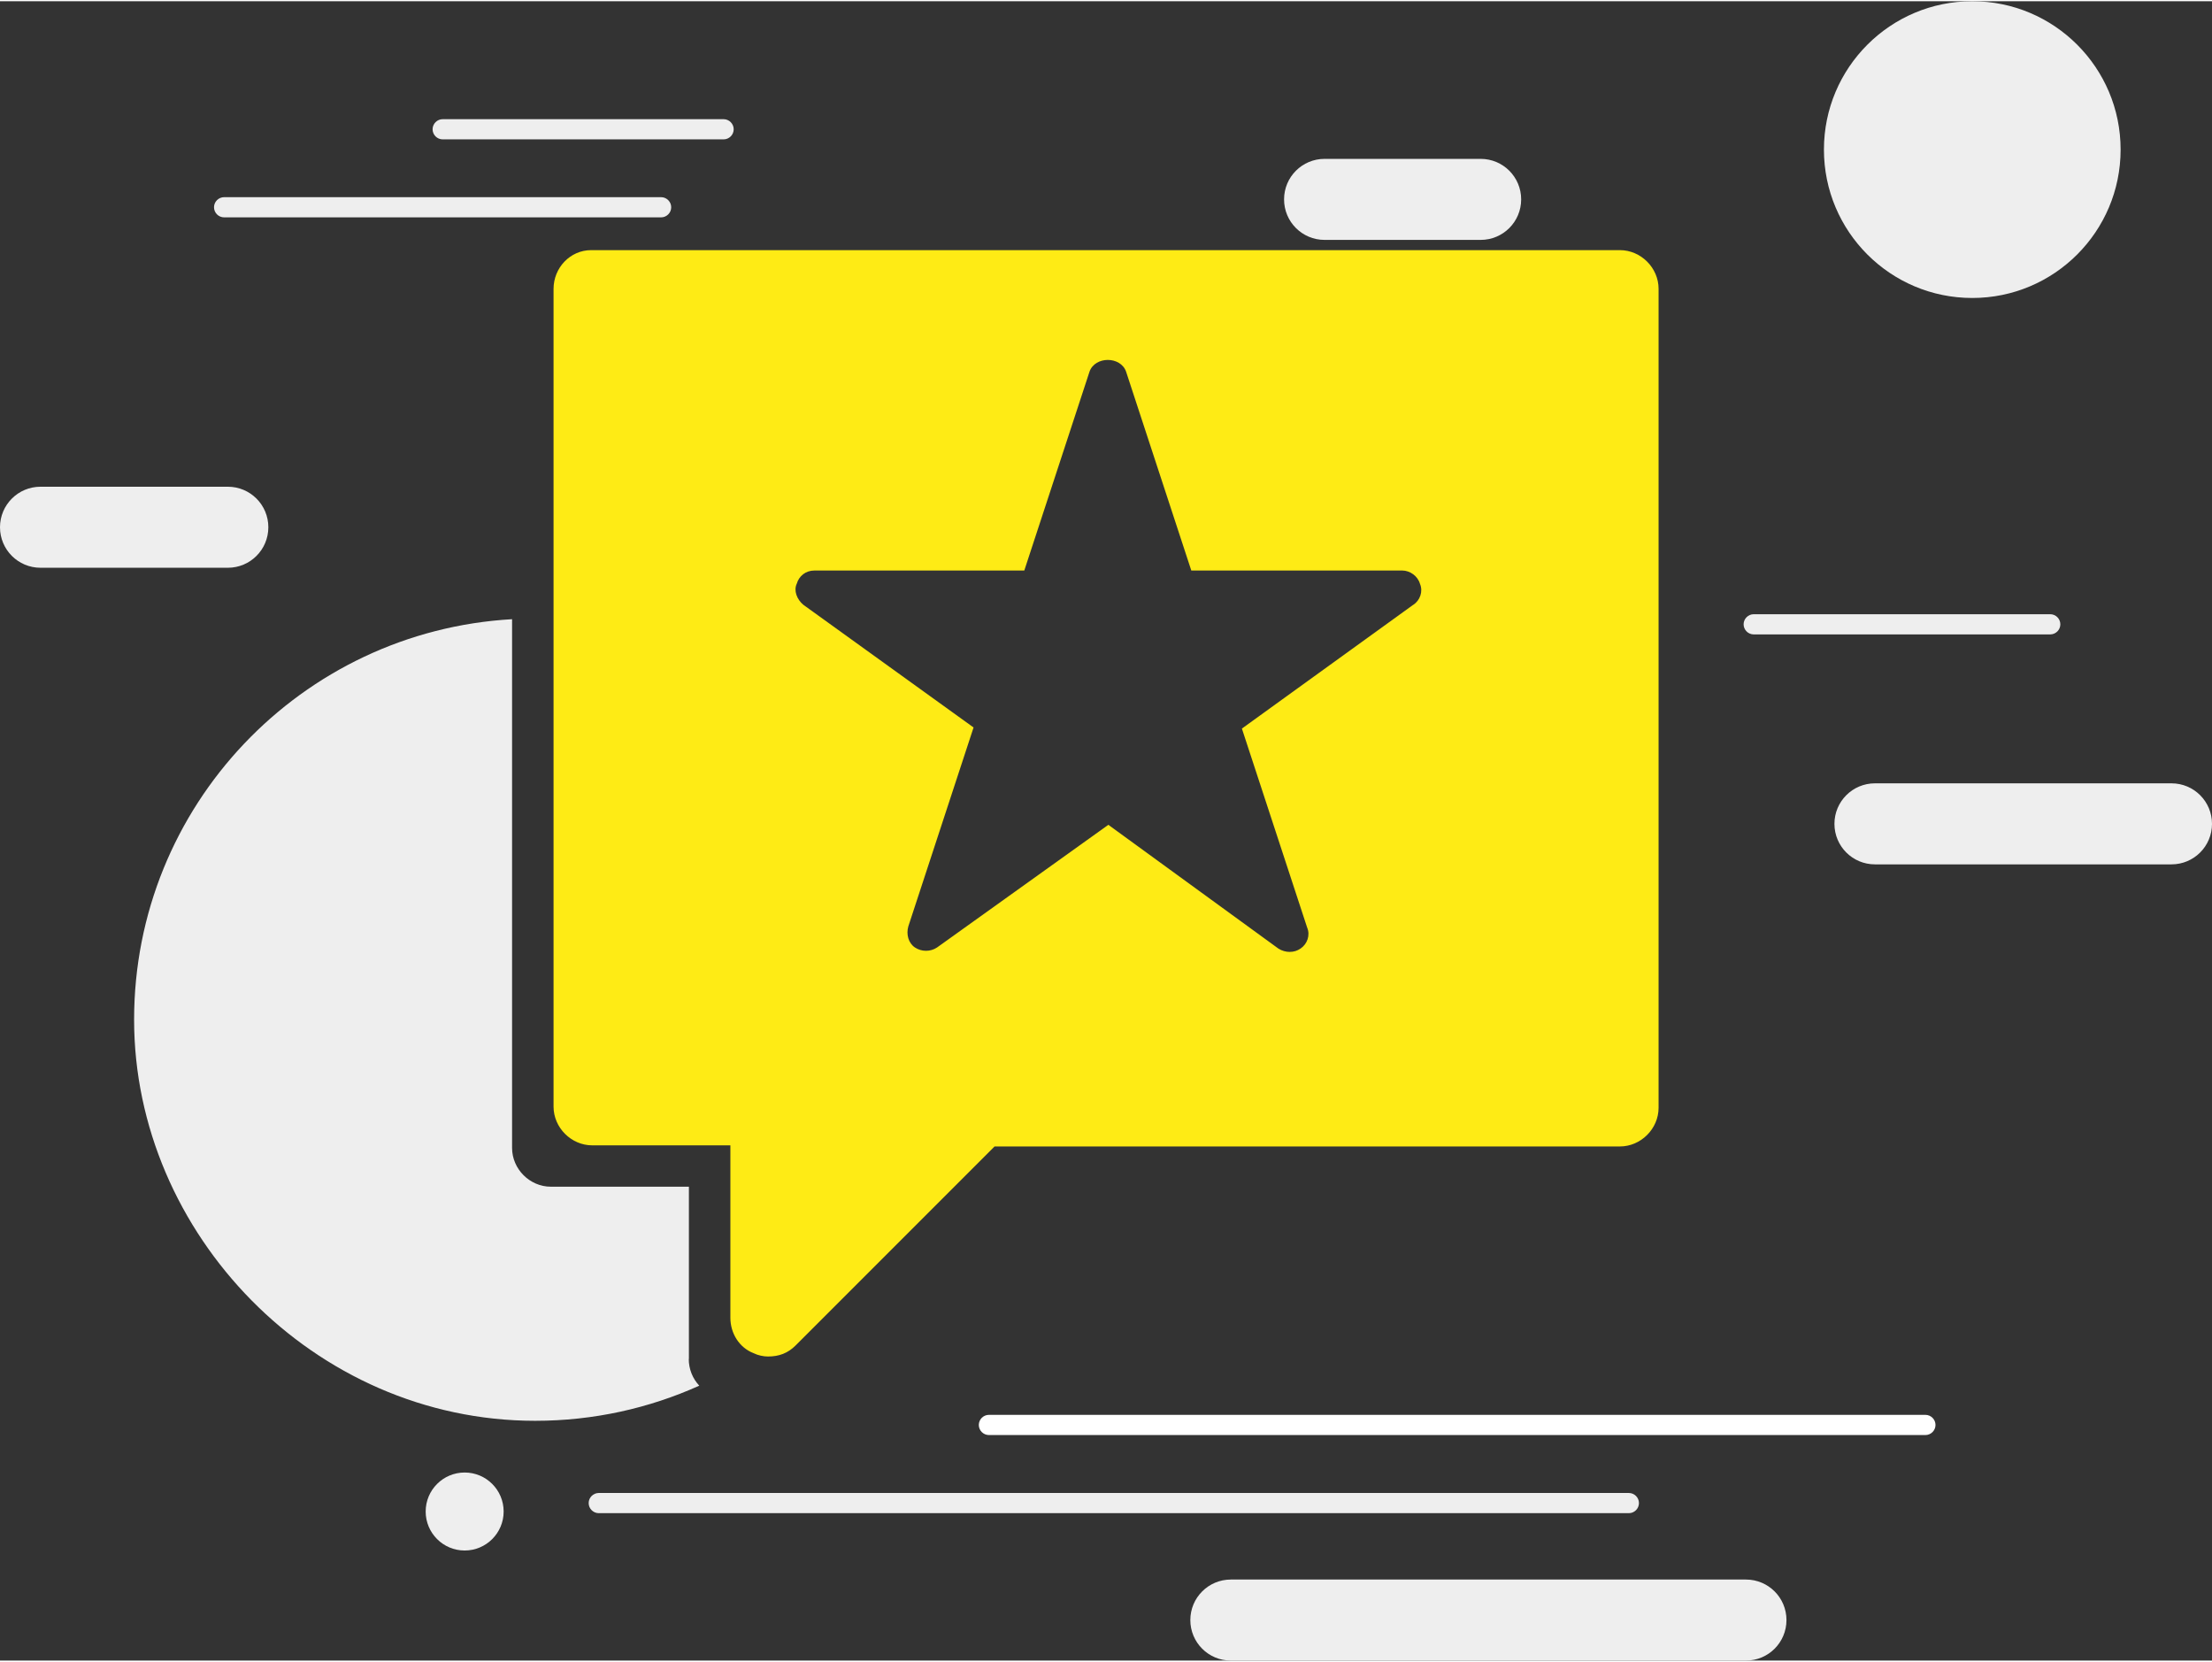
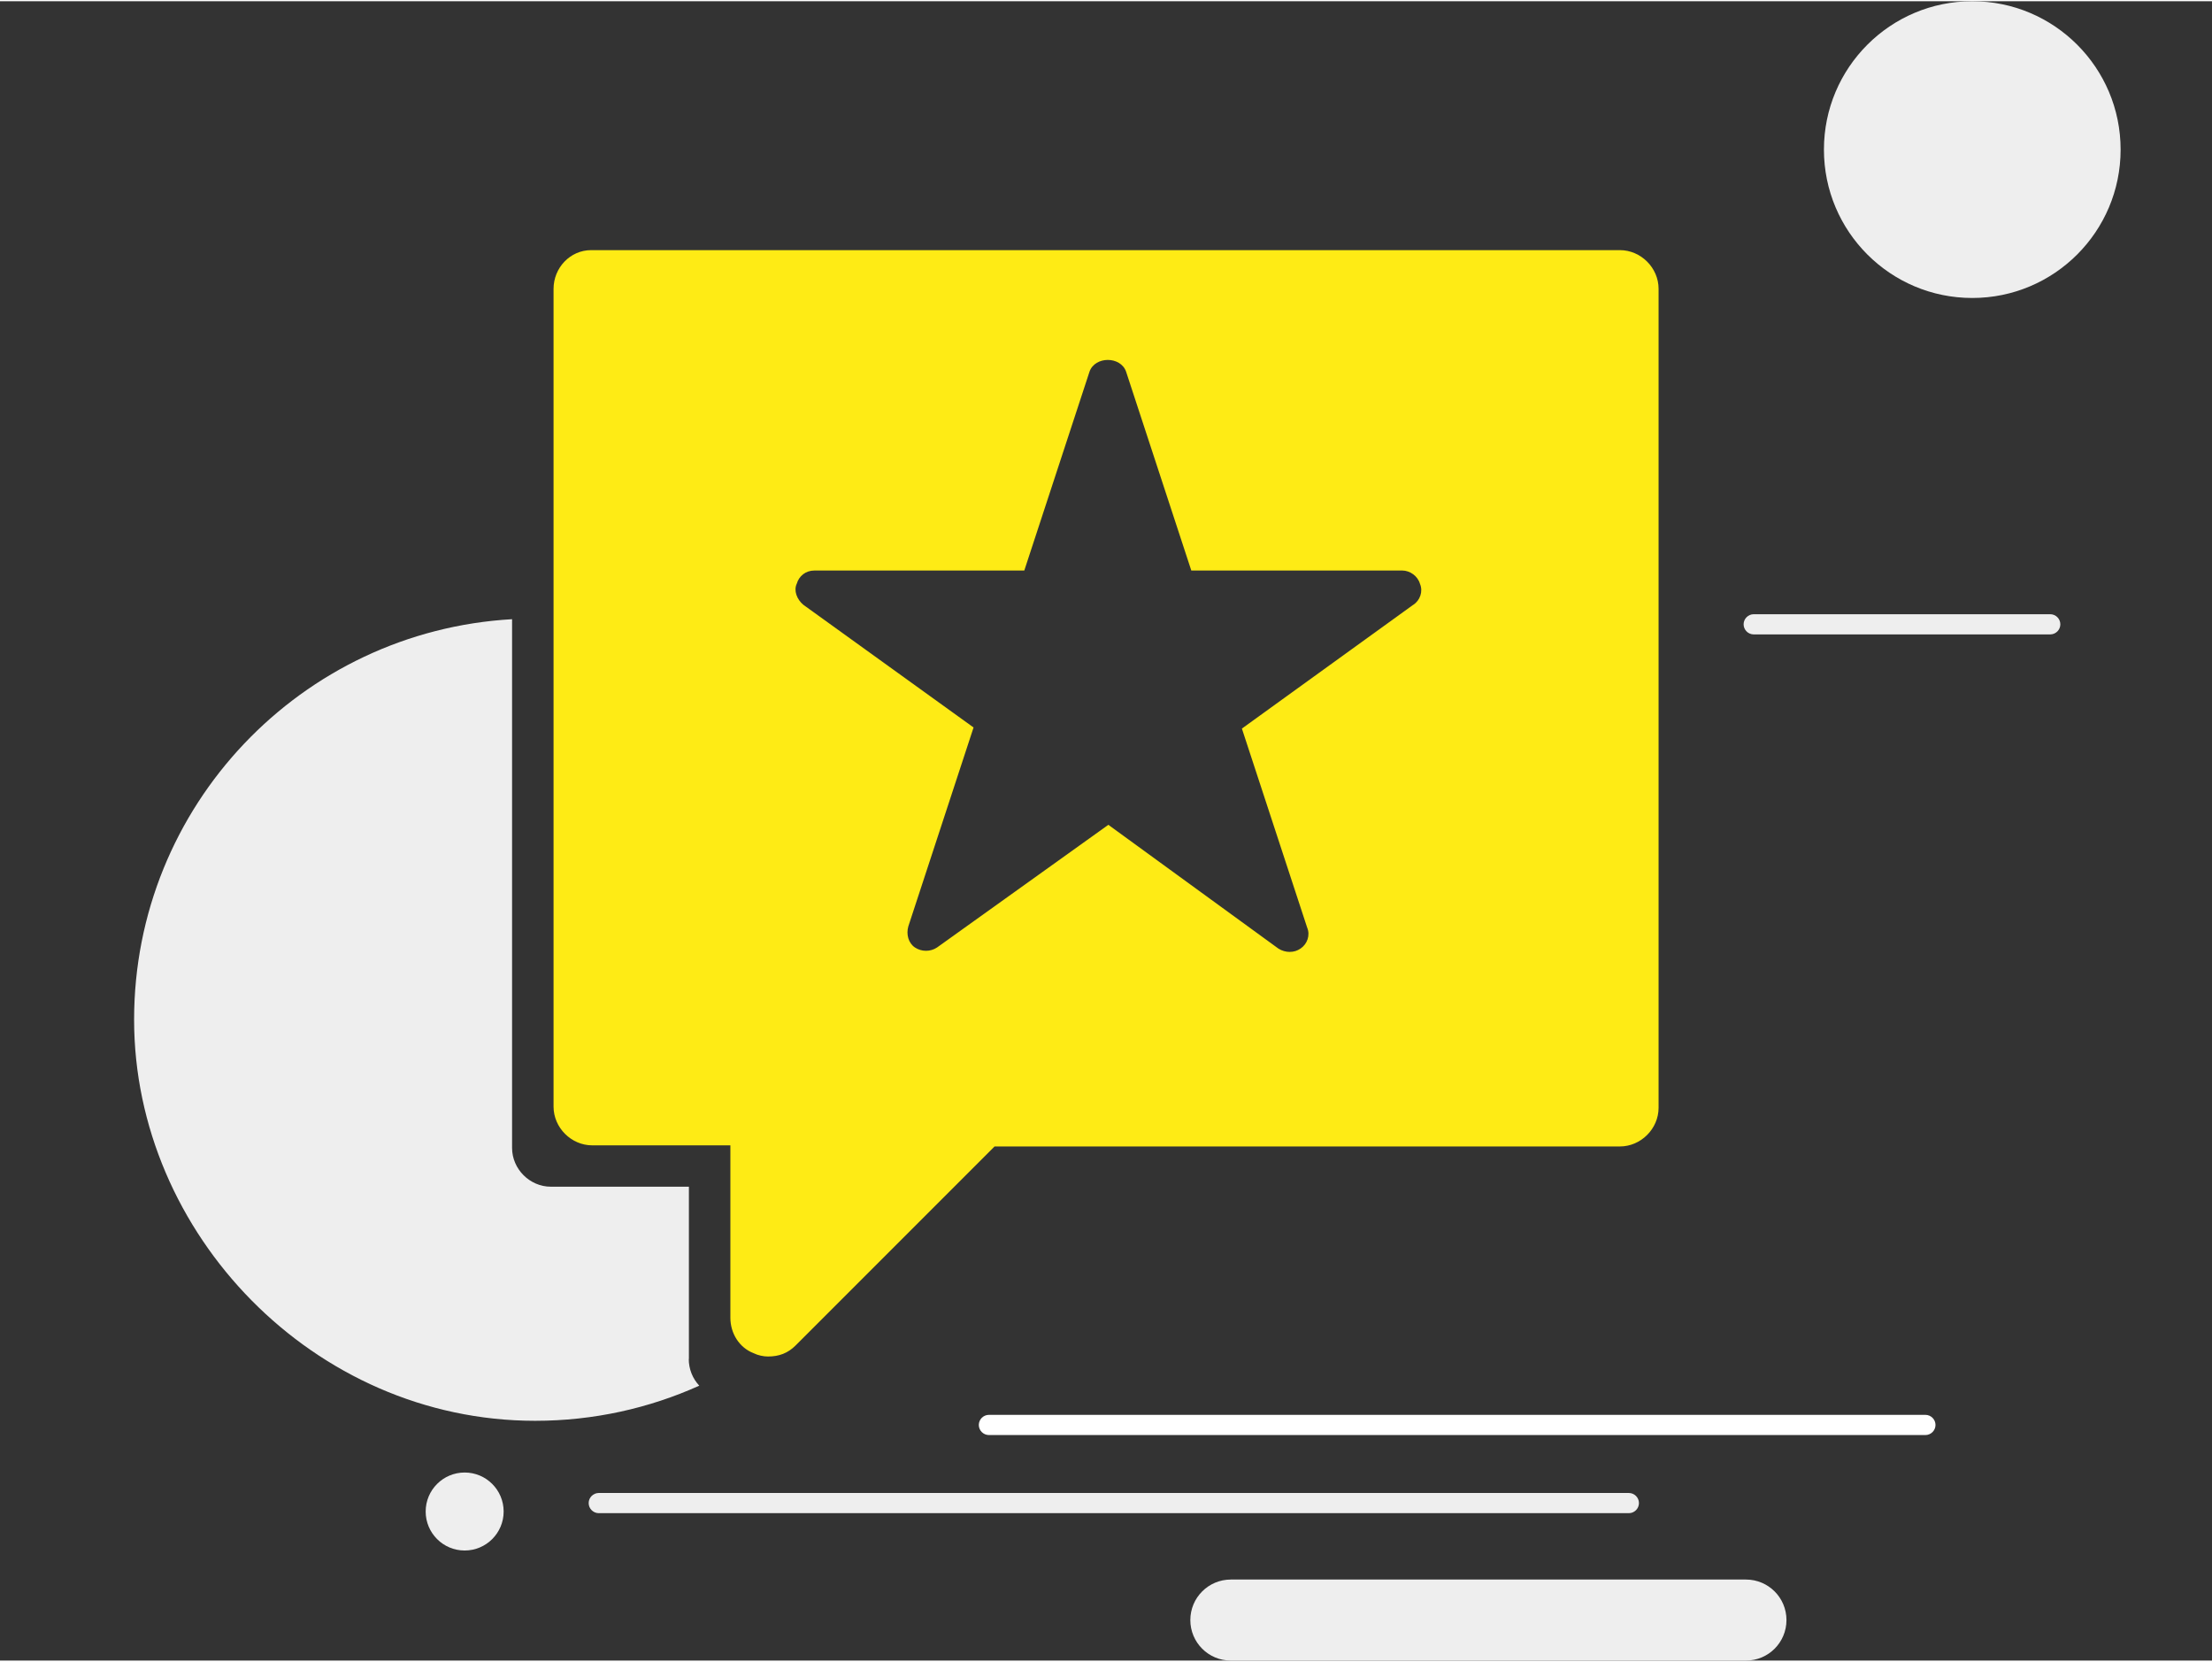
<svg xmlns="http://www.w3.org/2000/svg" id="Ebene_1" viewBox="0 0 160 120" width="225" height="169">
  <rect x="0" y="0" width="160" height="120" fill="#333333" stroke="none" />
  <defs>
    <style>.cls-1{fill:#fff;}.cls-2{fill:#feeb15;}.cls-3{fill:#eee;}</style>
  </defs>
  <circle class="cls-3" cx="142.66" cy="10.73" r="10.73" />
-   <path class="cls-3" d="m157.07,62.42h-21.45c-1.62,0-2.93-1.31-2.93-2.93s1.31-2.93,2.93-2.93h21.45c1.62,0,2.93,1.31,2.93,2.93s-1.31,2.93-2.93,2.93Z" />
  <path class="cls-3" d="m126.29,120h-37.26c-1.62,0-2.93-1.31-2.93-2.93s1.31-2.93,2.93-2.93h37.26c1.62,0,2.93,1.31,2.93,2.93s-1.31,2.93-2.93,2.93Z" />
-   <path class="cls-3" d="m16.47,40.97H2.93c-1.62,0-2.93-1.31-2.93-2.93s1.31-2.93,2.93-2.93h13.55c1.62,0,2.93,1.31,2.93,2.93s-1.31,2.93-2.93,2.93Z" />
-   <path class="cls-3" d="m107.1,17.26h-11.29c-1.62,0-2.93-1.31-2.93-2.93s1.31-2.93,2.93-2.93h11.29c1.62,0,2.93,1.31,2.93,2.93s-1.31,2.93-2.93,2.93Z" />
-   <path class="cls-3" d="m52.34,9.99h-20.32c-.4,0-.73-.33-.73-.73s.33-.73.73-.73h20.32c.4,0,.73.33.73.73s-.33.73-.73.73Z" />
-   <path class="cls-3" d="m47.82,15.63h-31.61c-.4,0-.73-.33-.73-.73s.33-.73.73-.73h31.61c.4,0,.73.33.73.73s-.33.73-.73.73Z" />
  <path class="cls-3" d="m117.82,109.34H43.31c-.4,0-.73-.33-.73-.73s.33-.73.73-.73h74.51c.4,0,.73.33.73.73s-.33.73-.73.73Z" />
  <path class="cls-1" d="m139.27,103.69h-67.74c-.4,0-.73-.33-.73-.73s.33-.73.73-.73h67.74c.4,0,.73.33.73.73s-.33.73-.73.73Z" />
  <path class="cls-3" d="m148.3,45.79h-21.45c-.4,0-.73-.33-.73-.73s.33-.73.73-.73h21.45c.4,0,.73.33.73.73s-.33.73-.73.73Z" />
  <circle class="cls-3" cx="33.61" cy="109.22" r="2.82" />
  <path class="cls-2" d="m117.16,18H42.76c-1.52,0-2.72,1.28-2.72,2.8v59.14c0,1.52,1.28,2.8,2.8,2.8h9.99v12.47c0,1.12.64,2.16,1.68,2.56.32.16.72.24,1.04.24.8,0,1.44-.24,2-.8l14.39-14.39h45.23c1.52,0,2.8-1.28,2.8-2.8V20.8c0-1.52-1.28-2.8-2.8-2.8Zm-14.94,25.65l-12.39,8.95,4.72,14.39c.24.56,0,1.2-.48,1.52-.24.16-.48.24-.8.24-.24,0-.56-.08-.8-.24l-12.3-8.95-12.39,8.87c-.48.32-1.12.32-1.6,0-.48-.32-.64-.96-.48-1.52l4.72-14.39-12.31-8.87c-.48-.4-.71-1.04-.48-1.52.16-.56.64-.96,1.28-.96h15.18l4.72-14.39c.4-1.12,2.24-1.12,2.64,0l4.72,14.39h15.26c.56,0,1.12.4,1.28.96.24.56,0,1.2-.48,1.52Z" />
  <path class="cls-3" d="m49.83,98.2v-12.47h-9.99c-1.52,0-2.8-1.28-2.8-2.8v-38.24c-15.24.87-27.34,13.5-27.34,28.96s12.99,29.01,29.01,29.01c4.23,0,8.25-.91,11.87-2.54-.48-.51-.76-1.2-.76-1.93Z" />
</svg>